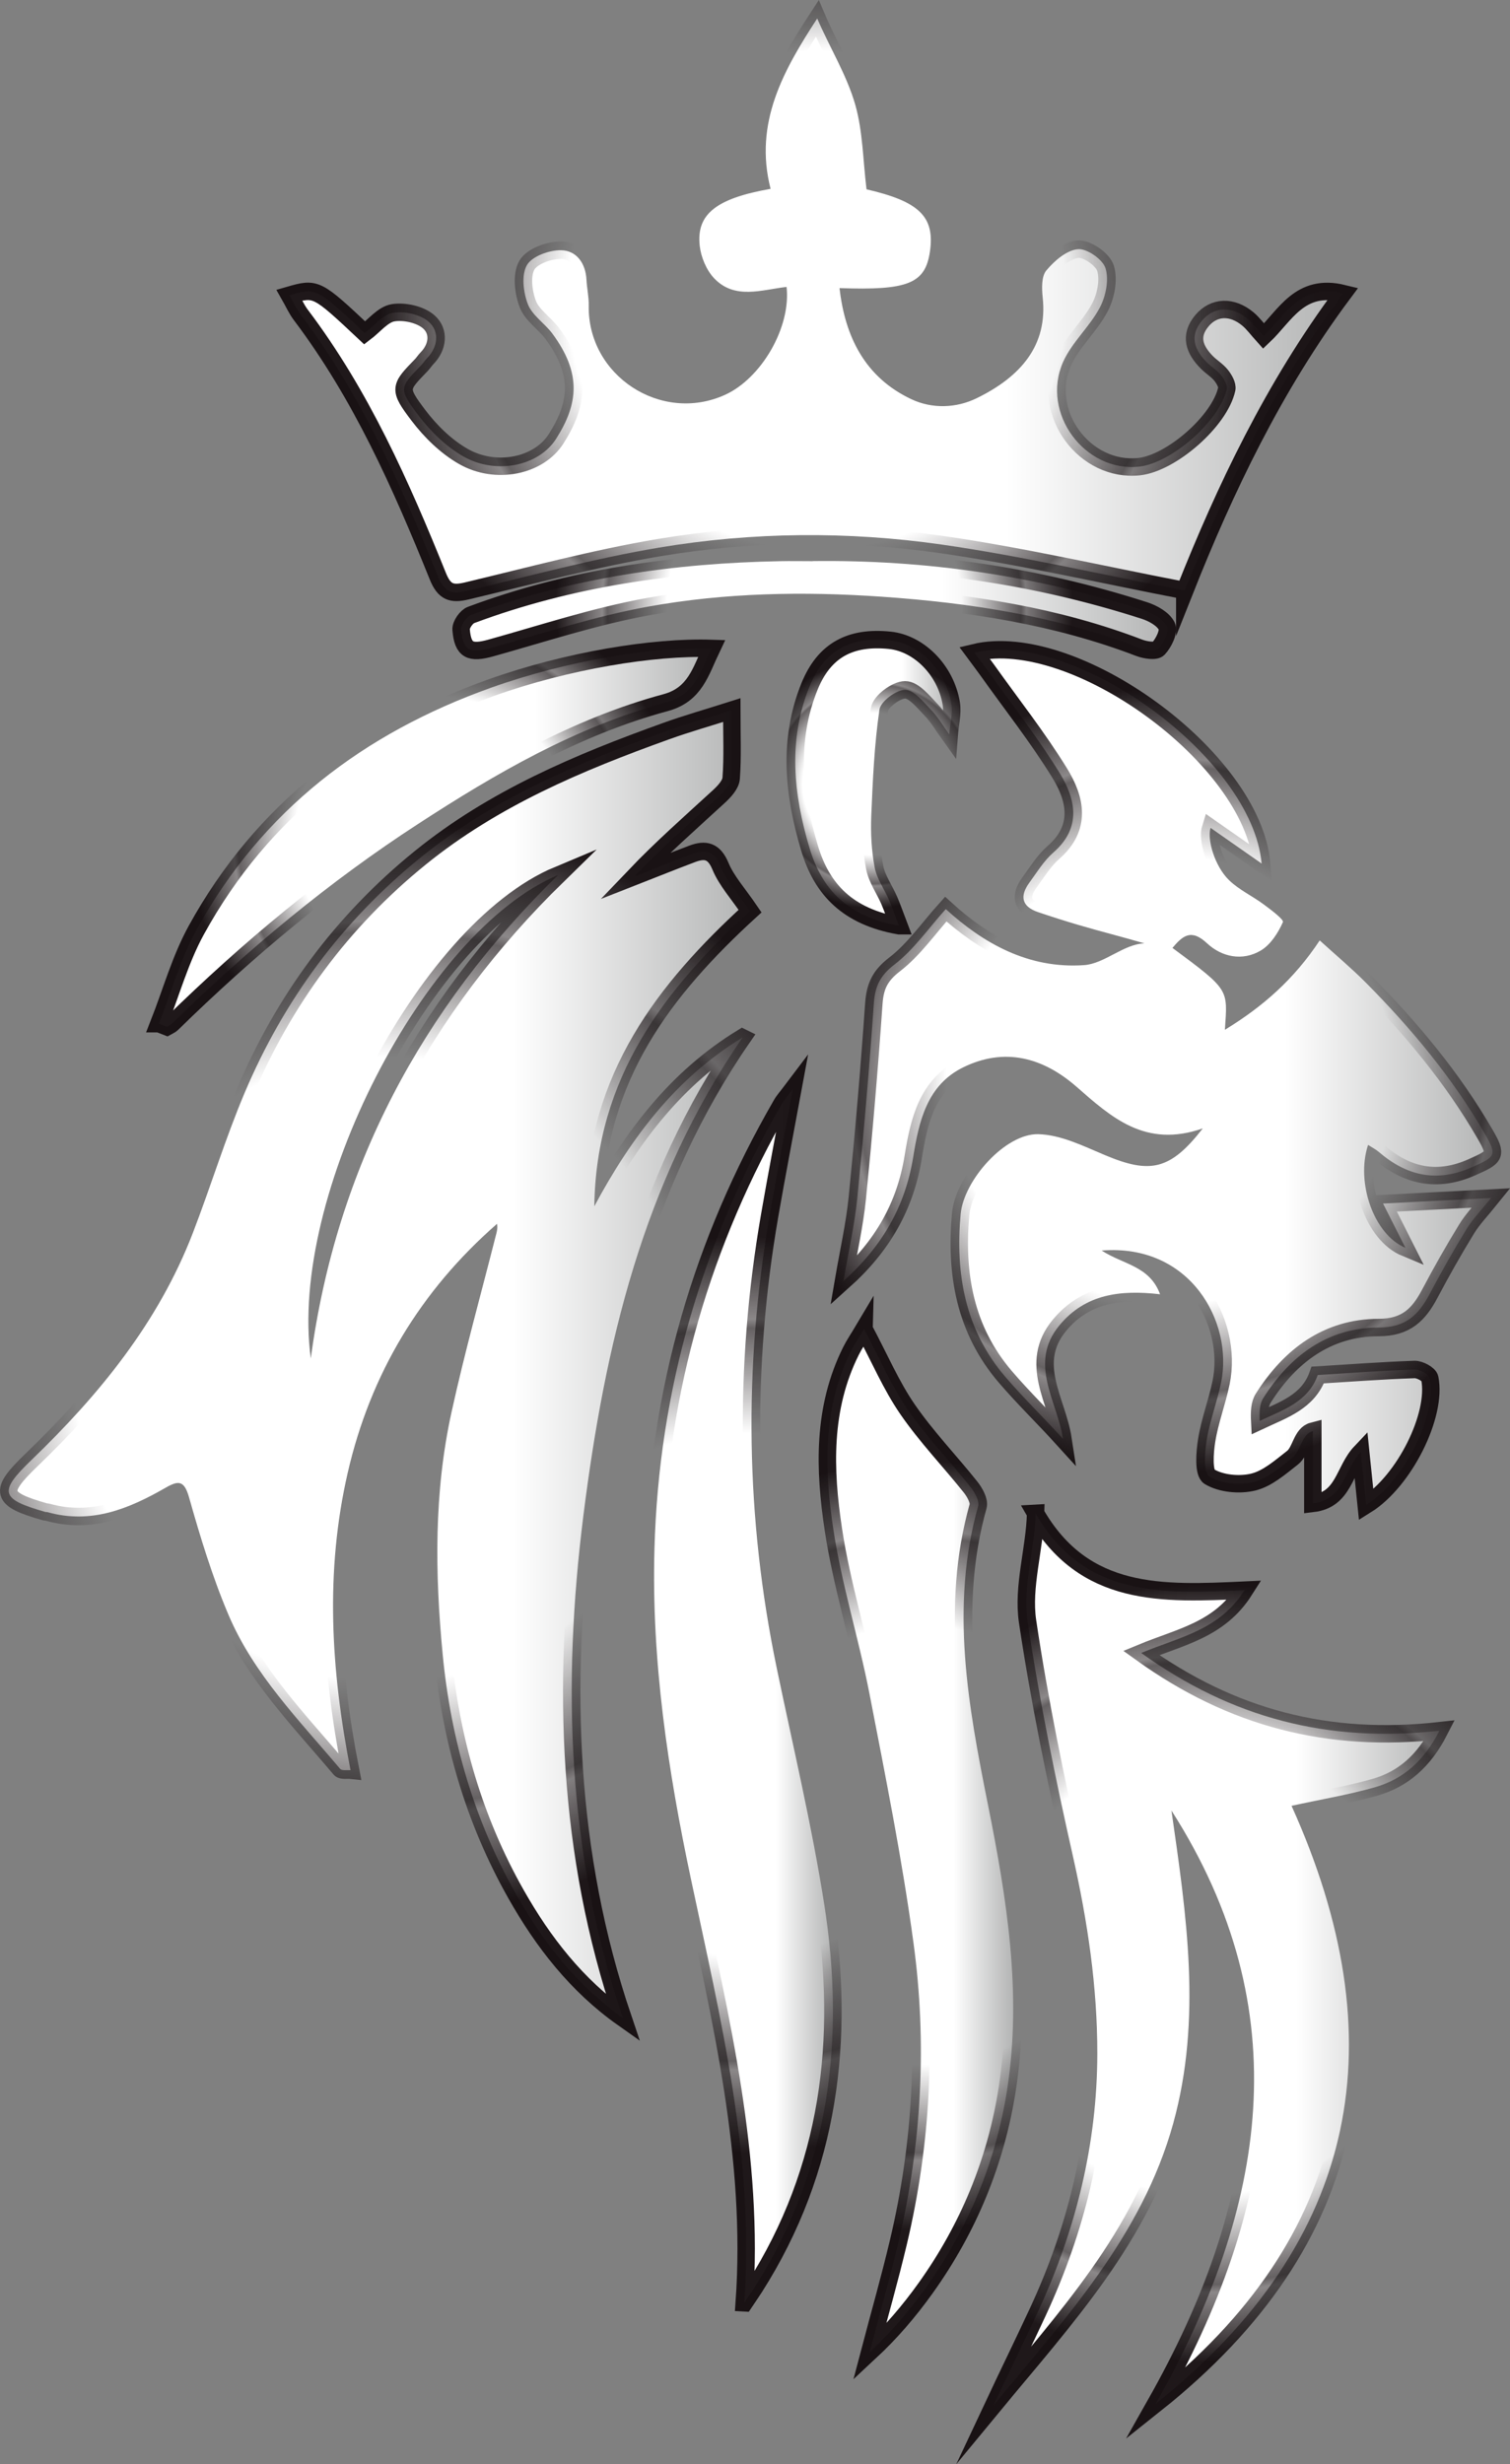
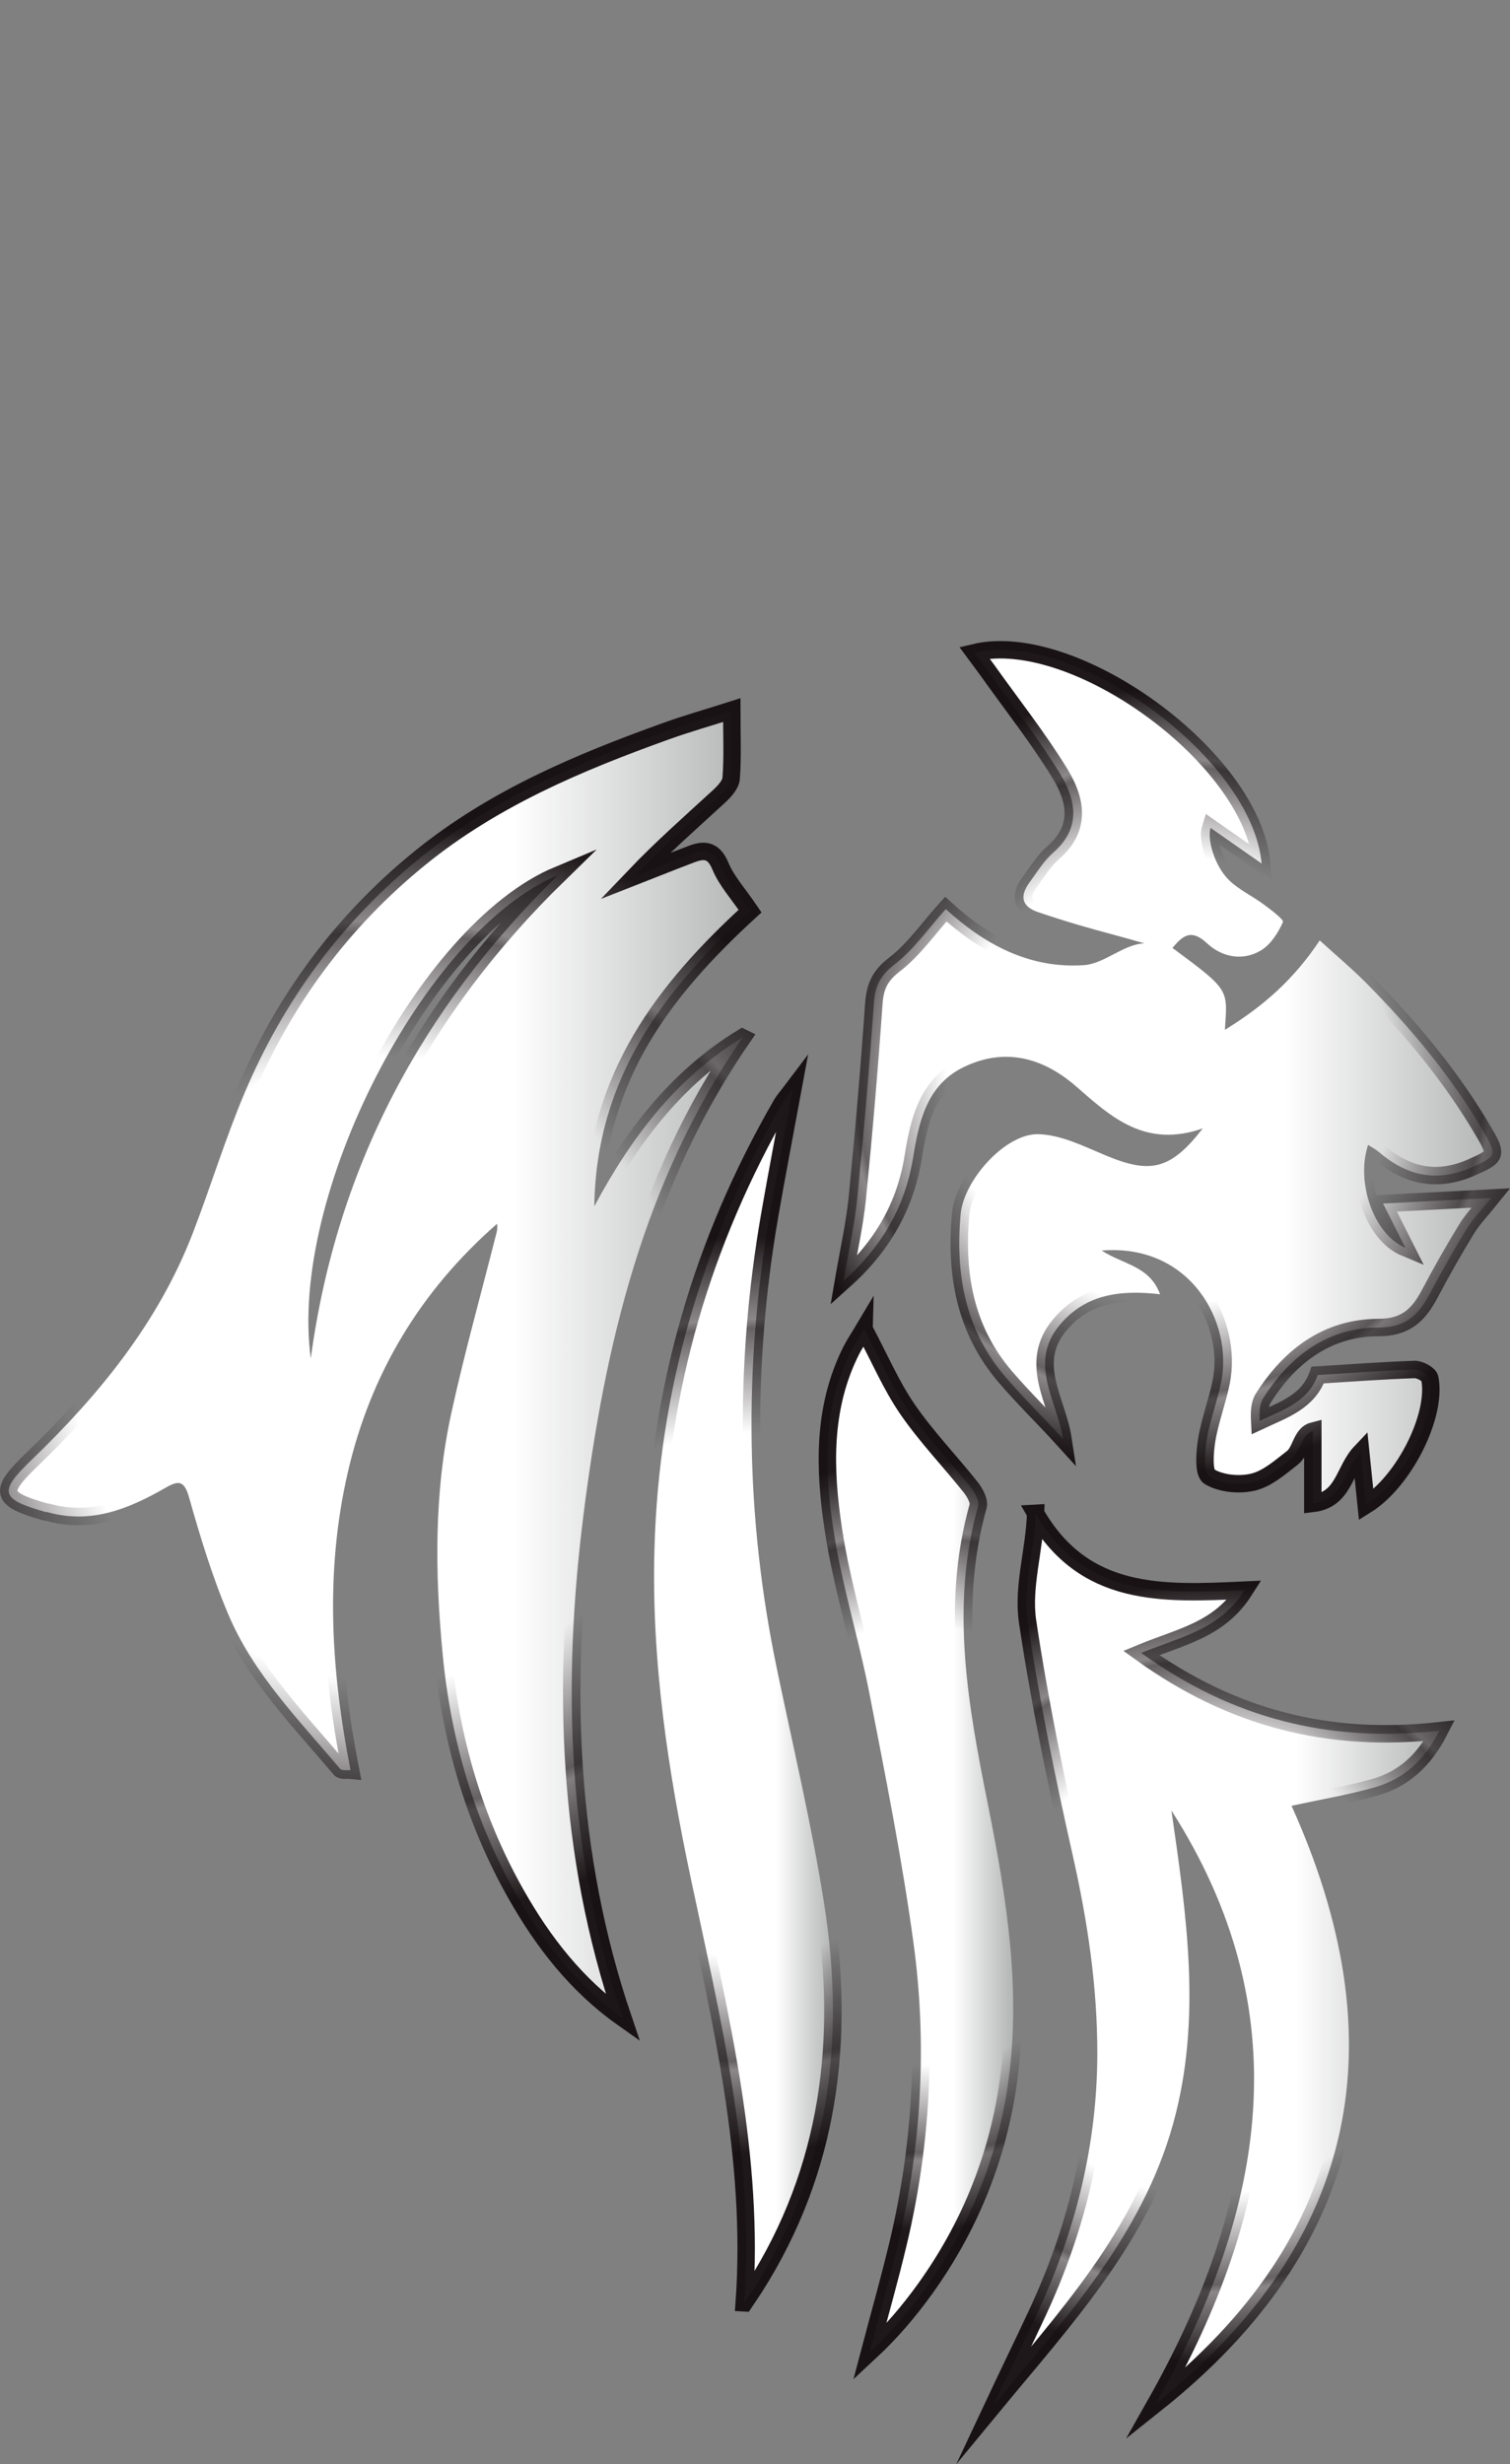
<svg xmlns="http://www.w3.org/2000/svg" xmlns:xlink="http://www.w3.org/1999/xlink" id="Layer_1" data-name="Layer 1" viewBox="0 0 346.76 565.52">
  <rect x="0" y="0" width="346.76" height="565.52" fill="#808080" stroke="none" />
  <defs>
    <style>
      .cls-1 {
        fill: url(#linear-gradient-7);
        stroke: url(#Super_Soft_Black_Vignette-7);
      }

      .cls-1, .cls-2, .cls-3, .cls-4, .cls-5, .cls-6, .cls-7, .cls-8, .cls-9 {
        stroke-miterlimit: 10;
        stroke-width: 4px;
      }

      .cls-2 {
        fill: url(#linear-gradient-3);
        stroke: url(#Super_Soft_Black_Vignette-3);
      }

      .cls-3 {
        fill: url(#linear-gradient-5);
        stroke: url(#Super_Soft_Black_Vignette-5);
      }

      .cls-4 {
        fill: url(#linear-gradient-6);
        stroke: url(#Super_Soft_Black_Vignette-6);
      }

      .cls-5 {
        fill: url(#linear-gradient);
        stroke: url(#Super_Soft_Black_Vignette);
      }

      .cls-6 {
        fill: url(#linear-gradient-4);
        stroke: url(#Super_Soft_Black_Vignette-4);
      }

      .cls-7 {
        fill: url(#linear-gradient-9);
        stroke: url(#Super_Soft_Black_Vignette-9);
      }

      .cls-8 {
        fill: url(#linear-gradient-8);
        stroke: url(#Super_Soft_Black_Vignette-8);
      }

      .cls-9 {
        fill: url(#linear-gradient-2);
        stroke: url(#Super_Soft_Black_Vignette-2);
      }
    </style>
    <linearGradient id="linear-gradient" x1="193.68" y1="247.27" x2="342.72" y2="247.27" gradientUnits="userSpaceOnUse">
      <stop offset=".68" stop-color="#fff" />
      <stop offset="1" stop-color="#b3b4b4" />
    </linearGradient>
    <radialGradient id="Super_Soft_Black_Vignette" data-name="Super Soft Black Vignette" cx="268.75" cy="247.96" fx="268.75" fy="247.96" r="90.15" gradientUnits="userSpaceOnUse">
      <stop offset=".57" stop-color="#130c0e" stop-opacity="0" />
      <stop offset=".8" stop-color="#130c0e" stop-opacity=".65" />
      <stop offset=".82" stop-color="rgba(19, 12, 14, .7)" stop-opacity=".7" />
      <stop offset="1" stop-color="#130c0e" stop-opacity=".95" />
    </radialGradient>
    <linearGradient id="linear-gradient-2" x1="66.47" y1="70.09" x2="308.43" y2="70.09" xlink:href="#linear-gradient" />
    <radialGradient id="Super_Soft_Black_Vignette-2" data-name="Super Soft Black Vignette" cx="187.66" cy="68.98" fx="187.66" fy="68.98" r="100.45" xlink:href="#Super_Soft_Black_Vignette" />
    <linearGradient id="linear-gradient-3" x1="228.11" y1="449.68" x2="330.54" y2="449.68" xlink:href="#linear-gradient" />
    <radialGradient id="Super_Soft_Black_Vignette-3" data-name="Super Soft Black Vignette" cx="276.8" cy="452.81" fx="276.8" fy="452.81" r="89.38" xlink:href="#Super_Soft_Black_Vignette" />
    <linearGradient id="linear-gradient-4" x1="150.2" y1="389.23" x2="191.26" y2="389.23" xlink:href="#linear-gradient" />
    <radialGradient id="Super_Soft_Black_Vignette-4" data-name="Super Soft Black Vignette" cx="170.73" cy="388.93" fx="170.73" fy="388.93" r="105.14" xlink:href="#Super_Soft_Black_Vignette" />
    <linearGradient id="linear-gradient-5" x1="190.01" y1="422.46" x2="232.67" y2="422.46" xlink:href="#linear-gradient" />
    <radialGradient id="Super_Soft_Black_Vignette-5" data-name="Super Soft Black Vignette" cx="211.34" cy="423.5" fx="211.34" fy="423.5" r="88.22" xlink:href="#Super_Soft_Black_Vignette" />
    <linearGradient id="linear-gradient-6" x1="36.48" y1="192.21" x2="163.42" y2="192.21" xlink:href="#linear-gradient" />
    <radialGradient id="Super_Soft_Black_Vignette-6" data-name="Super Soft Black Vignette" cx="100.22" cy="192.32" fx="100.22" fy="192.32" r="56.9" xlink:href="#Super_Soft_Black_Vignette" />
    <linearGradient id="linear-gradient-7" x1="105.89" y1="139.01" x2="268.1" y2="139.01" xlink:href="#linear-gradient" />
    <radialGradient id="Super_Soft_Black_Vignette-7" data-name="Super Soft Black Vignette" cx="186.99" cy="139.01" fx="186.99" fy="139.01" r="59.4" xlink:href="#Super_Soft_Black_Vignette" />
    <linearGradient id="linear-gradient-8" x1="182.62" y1="179.63" x2="218.56" y2="179.63" xlink:href="#linear-gradient" />
    <radialGradient id="Super_Soft_Black_Vignette-8" data-name="Super Soft Black Vignette" cx="200.59" cy="179.93" fx="200.59" fy="179.93" r="28.57" xlink:href="#Super_Soft_Black_Vignette" />
    <linearGradient id="linear-gradient-9" x1="2" y1="313.06" x2="172.25" y2="313.06" xlink:href="#linear-gradient" />
    <radialGradient id="Super_Soft_Black_Vignette-9" data-name="Super Soft Black Vignette" cx="88.74" cy="314.29" fx="88.74" fy="314.29" r="125.71" xlink:href="#Super_Soft_Black_Vignette" />
  </defs>
  <path class="cls-5" d="M276.25,258.96c-13.28,4.64-21.07-2.59-29.09-9.59-7.68-6.69-16.49-9.07-25.99-4.4-8.3,4.08-10.14,12.4-11.45,20.51-1.82,11.3-7.04,20.49-16.03,28.53,1.17-6.83,2.56-12.89,3.18-19.02,1.49-14.9,2.77-29.83,3.81-44.77.28-3.95,1.47-6.36,4.78-8.9,4.39-3.38,7.69-8.18,11.73-12.68,8.57,7.81,18.94,13.76,31.77,12.86,4.71-.33,9.13-4.87,13.86-4.99-5.02-1.48-10.1-2.74-15.12-4.22-3.13-.92-6.24-1.91-9.33-2.96-3.83-1.3-4.2-3.74-1.96-6.79,1.74-2.38,3.32-5,5.5-6.9,6.56-5.71,5.11-12.26,1.43-18.23-5.05-8.2-11.06-15.81-16.66-23.67-.9-1.27-1.86-2.5-2.93-3.95,22.85-5.5,63.83,24.12,65.97,48.4-4.43-3.09-8.12-5.68-11.72-8.19-.82,2.57.89,8.75,4.25,12.01,2.29,2.23,5.37,3.63,7.97,5.57,1.67,1.24,4.66,3.47,4.39,4.06-1.1,2.46-2.81,5.15-5.05,6.49-4.22,2.53-9,1.51-12.36-1.63-3.67-3.43-5.6-1.74-7.96,1.05,13.28,9.81,12.65,9.46,12.05,18.79,8.69-5.31,15.82-11.52,21.77-20.51,3.66,3.33,7.25,6.33,10.54,9.63,10.46,10.54,19.94,21.89,27.41,34.79,2.85,4.91,2.4,5.24-2.95,7.62-8.04,3.58-14.97,2.05-21.41-3.48-.73-.63-1.62-1.07-2.48-1.63-2.85,8.59,1.3,20.6,8.57,23.61-1.82-3.61-3.43-6.8-5.13-10.15,8.24-.42,15.85-.82,24.81-1.28-2.19,2.73-4.18,4.76-5.63,7.12-2.98,4.85-5.78,9.81-8.44,14.84-2.54,4.8-5.44,7.76-11.75,7.77-11.76.02-20.35,6.5-26.51,16.22-.86,1.35-.91,3.23-.81,5.21,5.4-2.53,11.11-4.34,13.33-10.53,7.43-.46,14.82-1.02,22.23-1.27,1.19-.04,3.32,1.1,3.5,2.01,1.71,8.46-5.85,23.63-14.61,29.09-.4-3.85-.77-7.45-1.25-12.12-3.93,4.14-3.8,10.9-11,11.76v-16.6c-2.62.68-2.71,4.59-4.67,6.11-2.8,2.18-5.73,4.79-9.01,5.59-3.17.77-7.37.38-10.07-1.24-1.41-.84-1.08-5.52-.63-8.32.72-4.5,2.4-8.83,3.32-13.31,2.84-13.82-7.06-31.9-27.43-30.27,4.88,3.21,11.01,3.49,13.41,10.04-9.13-1.06-17.16-.07-23.13,7.15-7.2,8.72-.49,17.34.84,26.04-4.36-4.8-9.03-9.33-13.25-14.25-9.27-10.81-11.5-23.65-10.25-37.37.71-7.77,10.28-18.49,17.81-18.31,5.15.12,10.37,2.72,15.31,4.8,10.37,4.36,15.01,3.5,22.51-6.17Z" />
-   <path class="cls-9" d="M272.07,135.54c-19.4-3.74-37.46-7.93-55.74-10.55-21.62-3.1-43.49-2.92-65.05.7-14.83,2.49-29.42,6.44-44.07,9.93-3.45.82-5.16.34-6.65-3.34-8.49-21.02-17.66-41.72-31.46-59.98-1.02-1.35-1.72-2.95-2.64-4.56,6.15-1.77,6.24-1.72,17.3,8.67,2.17-1.63,4.17-4.25,6.53-4.63,2.62-.42,6.29.4,8.21,2.12,2.41,2.16,2.14,5.68-.47,8.35-.46.47-.8,1.04-1.26,1.52-4.99,5.16-5.33,5.41-.71,11.52,2.8,3.7,6.39,7.22,10.39,9.49,7.44,4.22,17.26,2.22,21.26-4.08,5.05-7.95,5.94-14.94-.87-24.14-1.76-2.37-4.64-4.18-5.63-6.78-1.04-2.71-1.51-6.7-.2-8.94,1.2-2.05,5.14-3.46,7.84-3.41,3.51.07,5.64,2.95,5.83,6.78.1,1.97.56,3.93.52,5.89-.32,16.07,16.61,27.19,31.31,20.51,8.34-3.79,15.16-15.51,14.12-24.76-5.69.64-11.89,3-16.63-1.98-1.79-1.88-3.03-4.86-3.32-7.47-.8-7.29,3.83-10.86,16.28-13.06-3.89-15.12,2.98-27.24,10.71-39.1,2.83,6.62,6.76,12.92,8.73,19.78,1.74,6.1,1.77,12.7,2.59,19.43,12.03,2.78,15.72,6.22,14.57,14.23-1.05,7.36-4.98,9.01-20.77,8.44,1.25,11.1,5.82,20.49,16.54,25.52,4.74,2.22,10.24,2.05,14.94-.24,10.09-4.92,16.39-12.1,15.17-23.19-.22-2.05-.29-4.8.85-6.15,1.85-2.21,4.65-4.63,7.24-4.87,2.07-.19,5.72,2.34,6.34,4.38.82,2.67.07,6.41-1.3,9.01-2.33,4.43-6.45,7.99-8.45,12.52-5.17,11.71,5.01,25.33,17.46,24,7.41-.8,18.54-10.5,20.13-17.8.2-.94-.6-2.3-1.3-3.18-.91-1.14-2.25-1.92-3.28-2.97-2.83-2.87-4.07-6.02-1.11-9.55,2.75-3.27,6.89-3.44,10.55-.39,1.21,1.01,2.16,2.34,3.6,3.93,4.96-4.67,8.29-12.23,18.27-9.78-15.97,21.41-27.14,44.96-36.37,68.19Z" />
  <path class="cls-2" d="M237.81,347.31c11.14,19.39,29.1,18.51,48.01,17.63-5.83,9.2-14.75,10.69-23.75,14.42,20.87,14.99,42.98,20.68,68.48,17.85-3.59,7.03-8.39,11.14-14.86,12.99-6.06,1.72-12.31,2.76-19.1,4.24,24.1,53.37,15.99,99.71-31.2,137.25,25.4-44.91,33.07-90.15,3.62-136.17,3.43,23.9,7.07,47.77.4,71.84-7.17,25.85-24.87,44.83-41.28,64.71,3.37-7.18,6.87-14.3,10.21-21.5,8.72-18.78,13.62-38.5,13.65-59.25.02-15.31-2.23-30.34-5.6-45.31-4.02-17.85-7.72-35.82-10.42-53.91-1.19-7.99,1.66-16.59,1.85-24.79Z" />
  <path class="cls-6" d="M170.91,528.51c2.39-33.39-5.43-65.17-12.2-97.07-5.32-25.06-9.14-50.29-8.42-75.99,1.01-36.46,10.94-70.43,29.17-101.99.54-.94,1.3-1.76,2.62-3.51-1.93,10.45-3.74,19.78-5.36,29.15-5.99,34.67-5.52,69.25,1.65,103.72,3.75,18.03,8.04,35.99,10.9,54.16,4.88,31.02,1.31,60.81-15.97,87.96-.77,1.21-1.59,2.38-2.38,3.57Z" />
  <path class="cls-3" d="M198.42,305.01c3.59,6.74,6.23,12.97,9.98,18.42,4.33,6.29,9.7,11.86,14.48,17.86.96,1.21,2.07,3.18,1.73,4.4-6.48,23.08-2.28,45.83,2.26,68.46,4.33,21.6,7.84,43.26,4.44,65.25-2.57,16.6-8.9,31.96-18.73,45.7-3.78,5.29-8.02,10.25-12.9,14.78,2.22-8.43,4.62-16.81,6.63-25.29,5.38-22.68,6.6-45.71,3.46-68.73-2.61-19.18-6.43-38.22-10.12-57.23-2.44-12.56-6.34-24.87-8.26-37.5-2.11-13.86-2.55-27.94,4.05-41.11.76-1.52,1.73-2.93,2.98-5.03Z" />
-   <path class="cls-4" d="M36.48,234.94c2.83-7.19,4.92-14.78,8.61-21.49,15.11-27.48,38.39-45.17,67.71-55.63,17.4-6.21,37.24-9.46,50.62-9.01-2.52,5.26-3.77,10.61-10.57,12.45-20.68,5.58-39.01,16.26-56.77,27.79-20.45,13.27-39.15,28.82-56.58,45.89-.32.32-.79.48-1.19.71l-1.82-.71Z" />
-   <path class="cls-1" d="M186.61,128.77c26.01-.33,51.44,3.38,76.21,11.35,1.96.63,4.31,1.94,5.13,3.6.58,1.18-.72,3.85-1.93,5.14-.67.71-3.04.33-4.41-.19-19.04-7.29-38.87-10.32-59.09-11.72-18.02-1.25-36-.93-53.72,2.28-12.2,2.21-24.09,6.14-36.06,9.48-4.76,1.32-6.46.6-6.85-4.22-.09-1.08,1.2-2.95,2.28-3.35,22.89-8.54,46.71-11.89,71.02-12.35,2.47-.05,4.95,0,7.42,0Z" />
-   <path class="cls-8" d="M206.43,212.46c-11.68-2.09-17.65-8.21-20.52-17.81-3.71-12.4-4.99-24.84,0-37.13,3.39-8.33,9.4-11.49,18.41-10.57,6.69.68,12.88,6.84,14.14,14.53.37,2.28-.29,4.72-.47,7.09-1.36-1.89-2.54-3.96-4.14-5.62-1.8-1.86-3.97-4.63-6-4.63-2.04,0-5.61,2.66-5.89,4.53-1.18,8.06-1.54,16.26-1.88,24.42-.16,3.92.05,7.94.78,11.79.5,2.63,2.23,5.02,3.33,7.55.7,1.61,1.27,3.29,2.25,5.85Z" />
  <path class="cls-7" d="M170.47,238.13c-15.02,9.18-25.33,22.57-33.99,38.72.4-29.64,16.24-49.88,35.77-67.75-2.75-4.05-5.4-6.92-6.8-10.3-1.48-3.57-3.5-3.97-6.51-2.83-4.43,1.67-8.83,3.44-13.24,5.17,6.2-6.49,12.85-12.34,19.37-18.32,1.24-1.14,2.74-2.74,2.84-4.22.36-4.87.14-9.78.14-15.63-5.5,1.75-10.34,3.12-15.06,4.82-20.09,7.21-39.63,15.42-56.48,29.08-18.04,14.62-31.34,32.71-40.33,53.94-4.45,10.51-7.78,21.49-11.89,32.15-7.92,20.53-21.47,37.12-37.13,52.18-7.56,7.28-7.08,8.92,3.28,11.86.16.04.34,0,.49.05,9.99,2.81,18.69-.78,27.08-5.6,2.98-1.71,4.29-1.73,5.41,2.22,2.58,9.11,5.35,18.24,9.05,26.94,5.8,13.65,16.23,24.19,25.64,35.35.4.47,1.63.23,2.39.31-4.53-22.99-5.86-45.61-.65-68.27,5.23-22.74,16.72-41.77,34.29-57.13.2,1.13-.11,2.02-.34,2.93-3.41,13.44-7.15,26.81-10.12,40.35-4.03,18.34-3.82,36.92-2.02,55.55,1.88,19.51,7.17,37.93,16.83,55,6.25,11.04,13.91,20.93,24.57,28.46-12.81-37.77-14-76.35-9.09-115.32,4.9-38.91,13.68-76.61,36.54-109.69ZM71.37,311.75c-5.13-37.34,26.18-98.12,56.77-110.91-31.32,30.57-50.88,67.18-56.77,110.91Z" />
</svg>